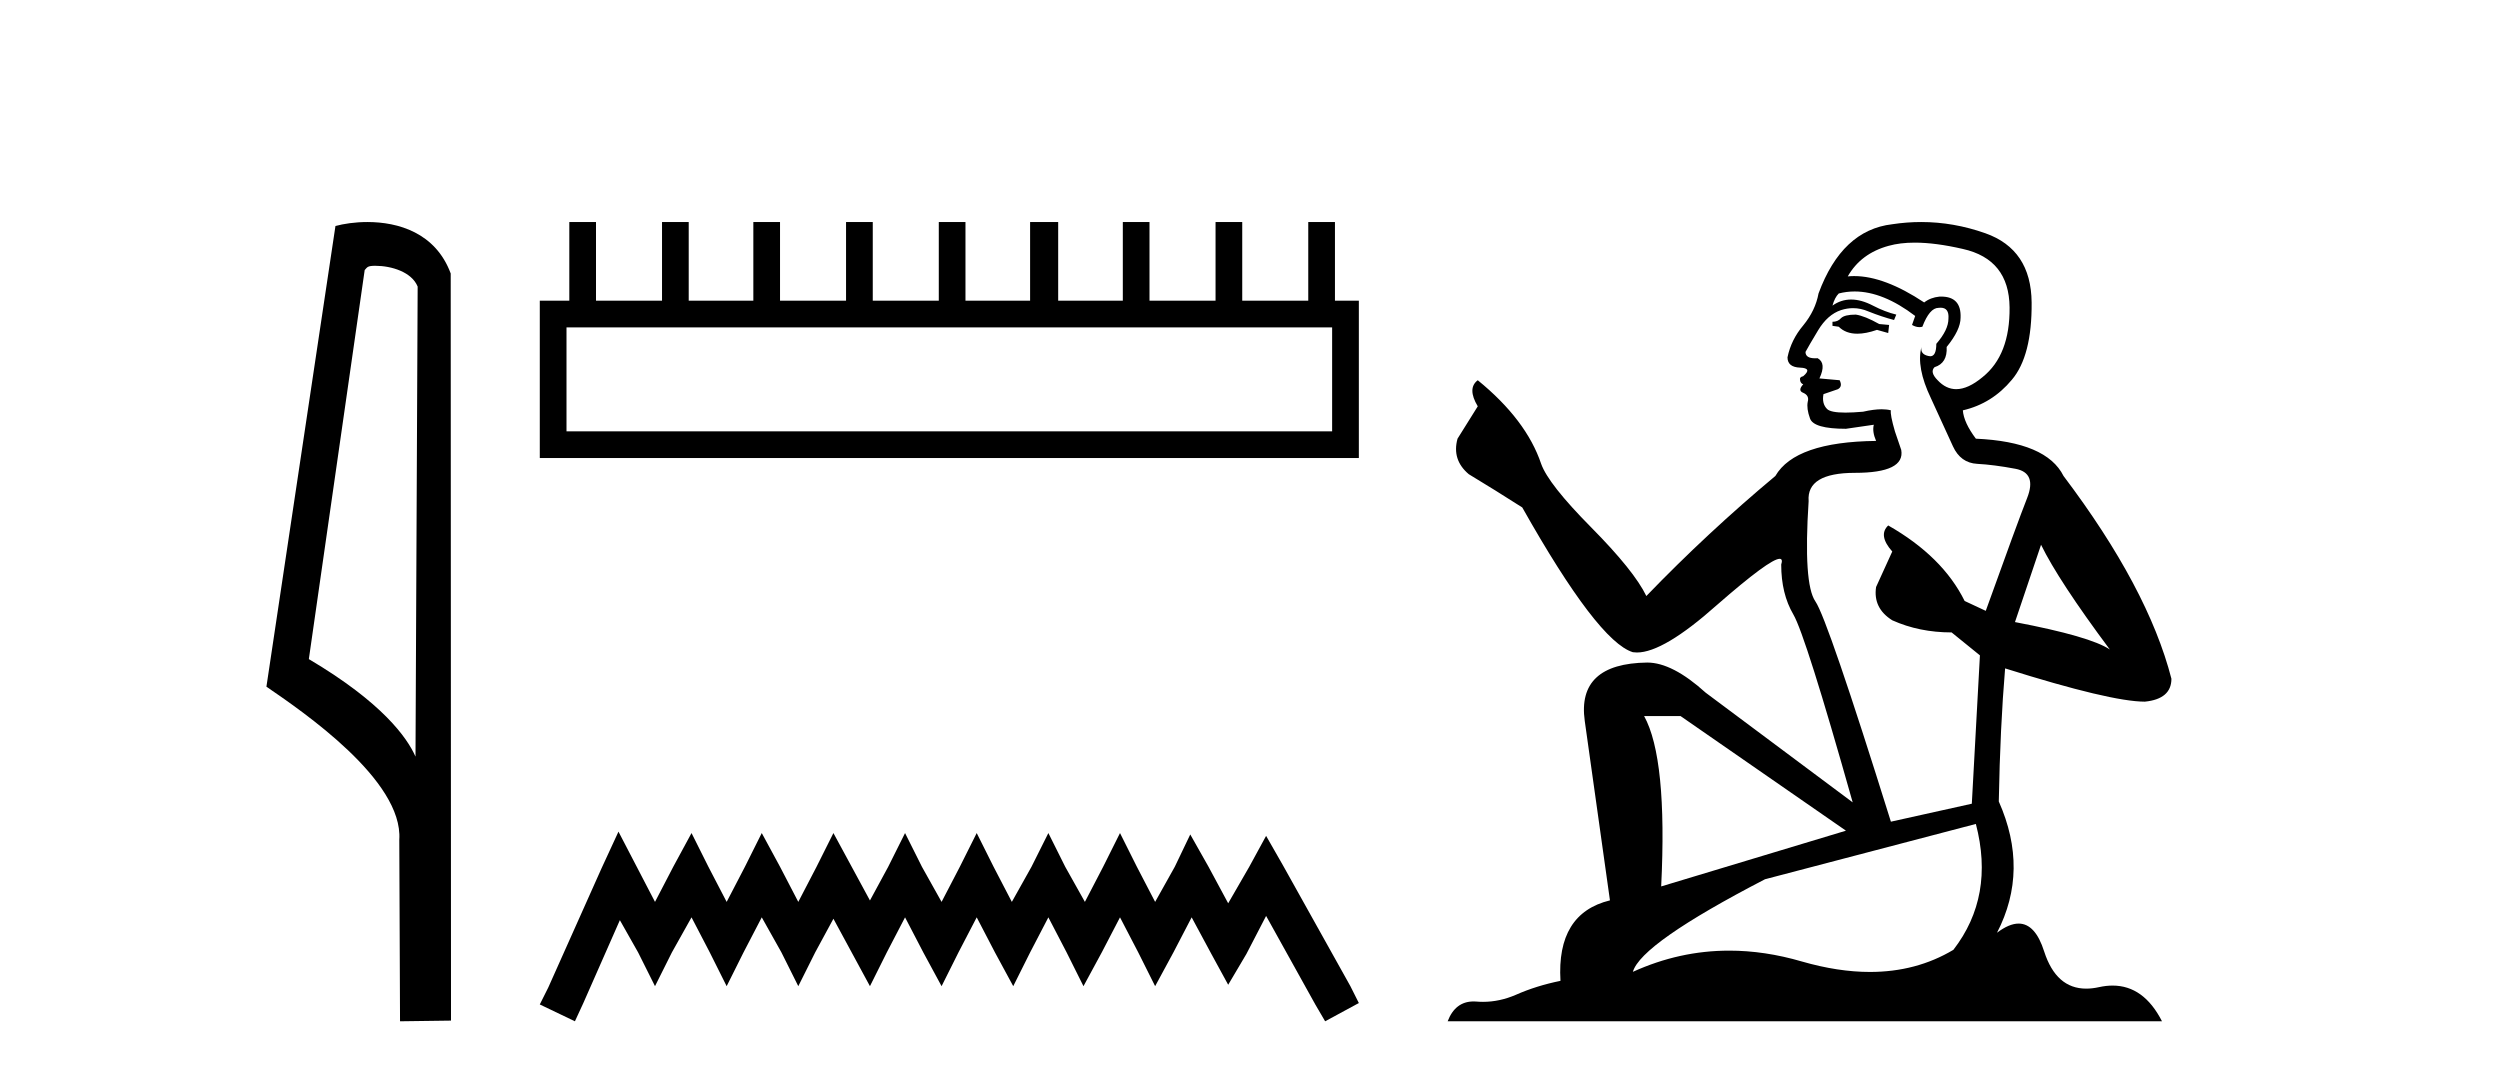
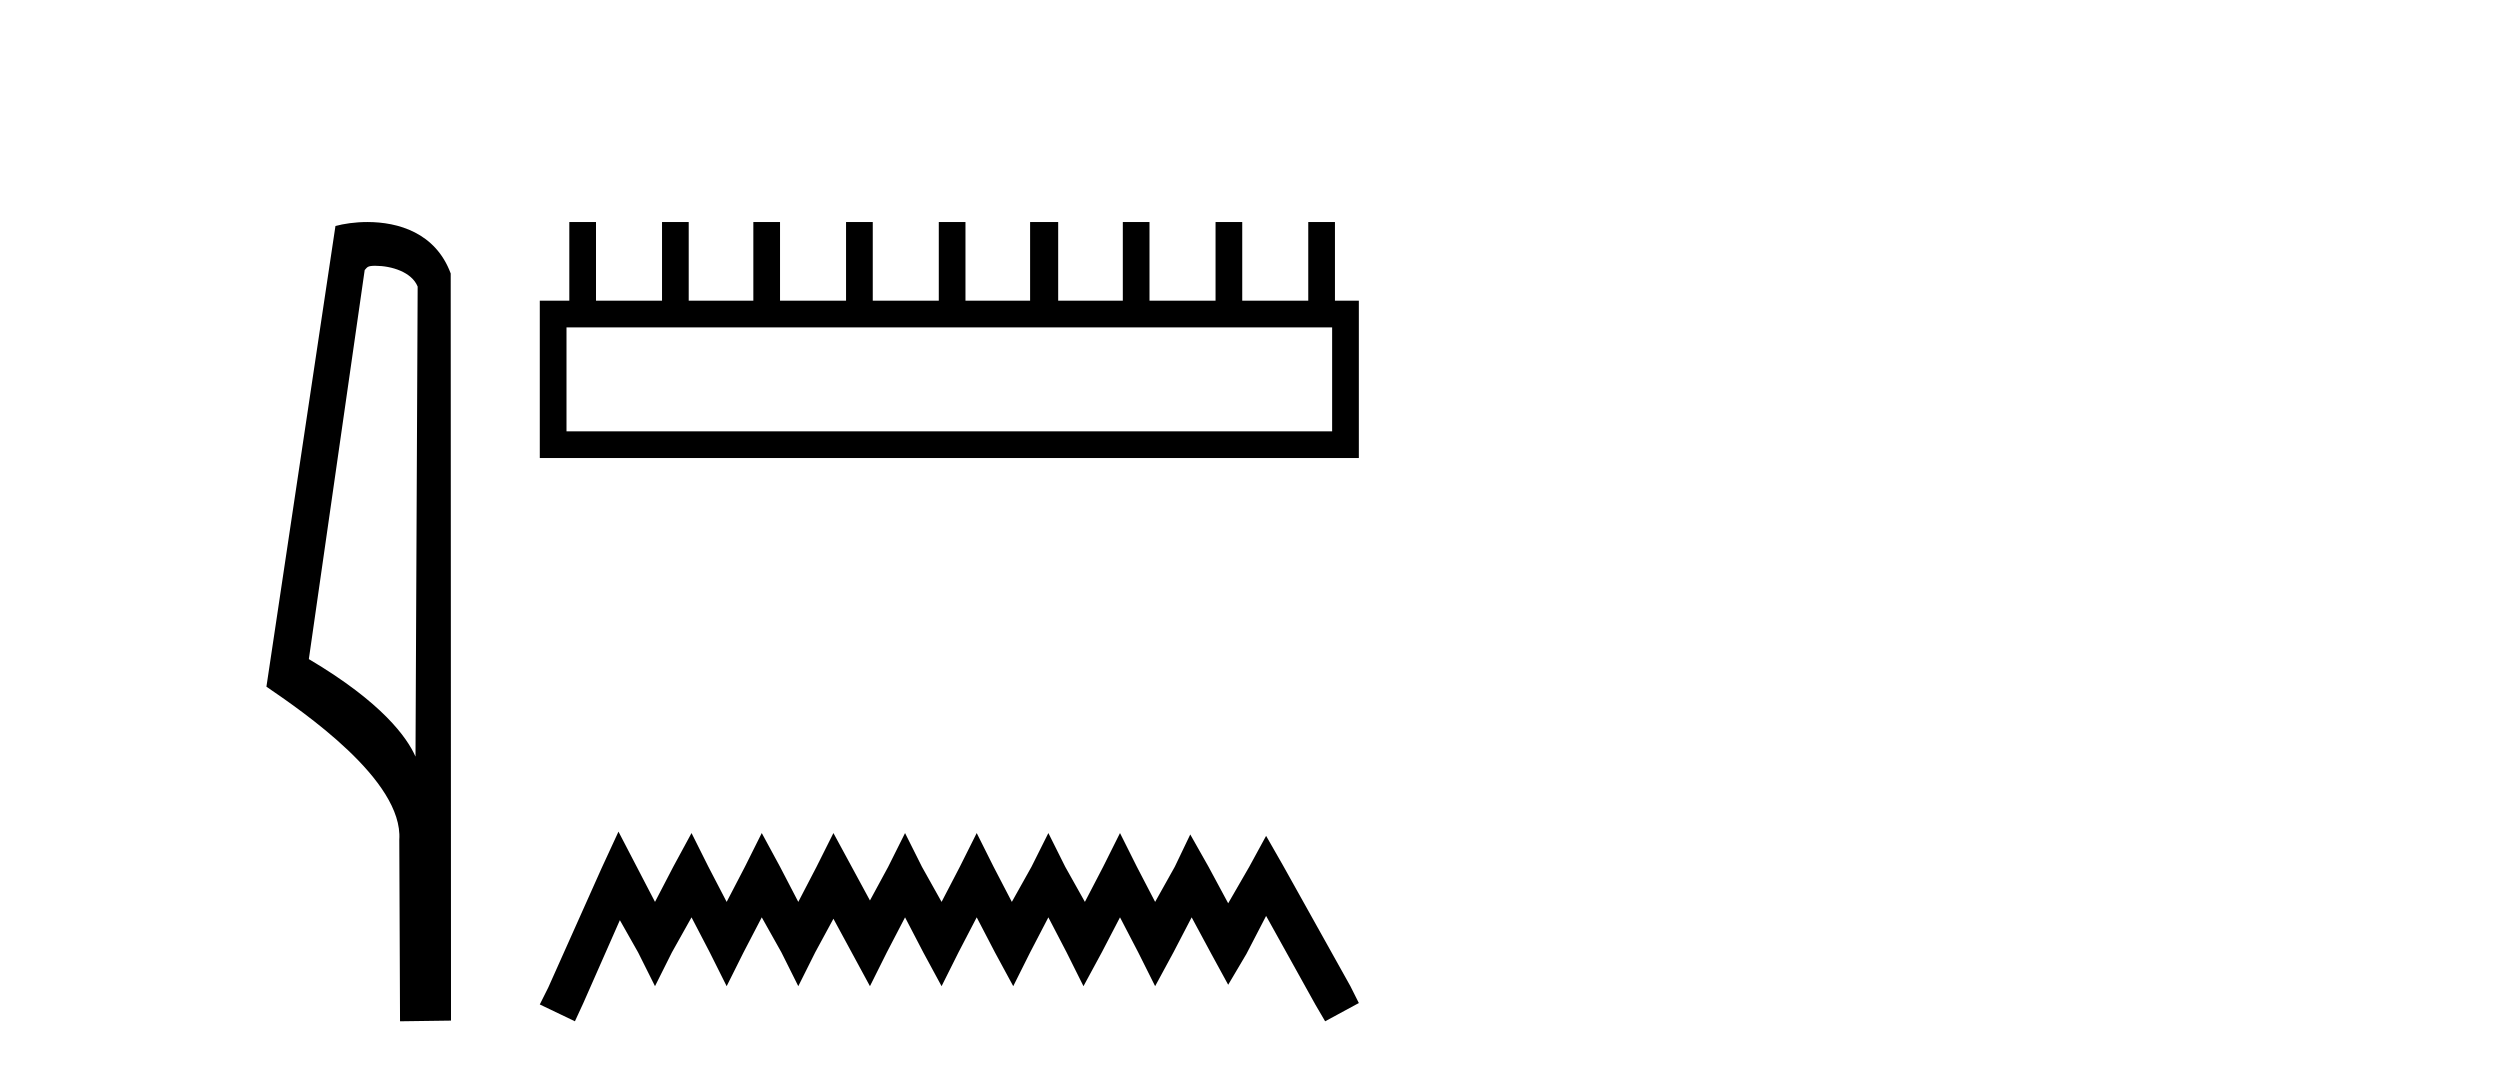
<svg xmlns="http://www.w3.org/2000/svg" width="95.0" height="41.0">
-   <path d="M 14.259 10.1 C 14.884 10.1 15.648 10.34 15.871 10.89 L 15.789 28.751 L 15.789 28.751 C 15.473 28.034 14.531 26.699 11.736 25.046 L 13.858 10.263 C 13.958 10.157 13.955 10.1 14.259 10.1 ZM 15.789 28.751 L 15.789 28.751 C 15.789 28.751 15.789 28.751 15.789 28.751 L 15.789 28.751 L 15.789 28.751 ZM 13.962 8.437 C 13.484 8.437 13.053 8.505 12.747 8.588 L 10.124 26.094 C 11.512 27.044 15.325 29.648 15.173 31.91 L 15.201 38.809 L 17.138 38.783 L 17.127 10.393 C 16.551 8.837 15.12 8.437 13.962 8.437 Z" style="fill:#000000;stroke:none" />
+   <path d="M 14.259 10.1 C 14.884 10.1 15.648 10.34 15.871 10.89 L 15.789 28.751 L 15.789 28.751 C 15.473 28.034 14.531 26.699 11.736 25.046 L 13.858 10.263 C 13.958 10.157 13.955 10.1 14.259 10.1 M 15.789 28.751 L 15.789 28.751 C 15.789 28.751 15.789 28.751 15.789 28.751 L 15.789 28.751 L 15.789 28.751 ZM 13.962 8.437 C 13.484 8.437 13.053 8.505 12.747 8.588 L 10.124 26.094 C 11.512 27.044 15.325 29.648 15.173 31.91 L 15.201 38.809 L 17.138 38.783 L 17.127 10.393 C 16.551 8.837 15.12 8.437 13.962 8.437 Z" style="fill:#000000;stroke:none" />
  <path d="M 50.621 12.441 L 50.621 16.391 L 21.527 16.391 L 21.527 12.441 ZM 21.634 8.437 L 21.634 11.426 L 20.512 11.426 L 20.512 17.405 L 51.636 17.405 L 51.636 11.426 L 50.728 11.426 L 50.728 8.437 L 49.714 8.437 L 49.714 11.426 L 47.205 11.426 L 47.205 8.437 L 46.191 8.437 L 46.191 11.426 L 43.681 11.426 L 43.681 8.437 L 42.667 8.437 L 42.667 11.426 L 40.211 11.426 L 40.211 8.437 L 39.144 8.437 L 39.144 11.426 L 36.688 11.426 L 36.688 8.437 L 35.674 8.437 L 35.674 11.426 L 33.165 11.426 L 33.165 8.437 L 32.15 8.437 L 32.15 11.426 L 29.641 11.426 L 29.641 8.437 L 28.627 8.437 L 28.627 11.426 L 26.171 11.426 L 26.171 8.437 L 25.157 8.437 L 25.157 11.426 L 22.648 11.426 L 22.648 8.437 Z" style="fill:#000000;stroke:none" />
  <path d="M 23.502 31.602 L 22.861 32.99 L 20.833 37.528 L 20.512 38.169 L 21.847 38.809 L 22.167 38.115 L 23.555 34.966 L 24.249 36.193 L 24.89 37.475 L 25.531 36.193 L 26.278 34.859 L 26.972 36.193 L 27.613 37.475 L 28.253 36.193 L 28.947 34.859 L 29.695 36.193 L 30.335 37.475 L 30.976 36.193 L 31.67 34.912 L 32.364 36.193 L 33.058 37.475 L 33.698 36.193 L 34.392 34.859 L 35.086 36.193 L 35.78 37.475 L 36.421 36.193 L 37.115 34.859 L 37.809 36.193 L 38.503 37.475 L 39.144 36.193 L 39.838 34.859 L 40.532 36.193 L 41.172 37.475 L 41.866 36.193 L 42.56 34.859 L 43.254 36.193 L 43.895 37.475 L 44.589 36.193 L 45.283 34.859 L 46.03 36.247 L 46.671 37.421 L 47.365 36.247 L 48.112 34.805 L 49.981 38.169 L 50.355 38.809 L 51.636 38.115 L 51.315 37.475 L 48.753 32.884 L 48.112 31.763 L 47.472 32.937 L 46.671 34.325 L 45.924 32.937 L 45.23 31.709 L 44.642 32.937 L 43.895 34.272 L 43.201 32.937 L 42.56 31.656 L 41.92 32.937 L 41.226 34.272 L 40.478 32.937 L 39.838 31.656 L 39.197 32.937 L 38.45 34.272 L 37.756 32.937 L 37.115 31.656 L 36.474 32.937 L 35.78 34.272 L 35.033 32.937 L 34.392 31.656 L 33.752 32.937 L 33.058 34.218 L 32.364 32.937 L 31.67 31.656 L 31.029 32.937 L 30.335 34.272 L 29.641 32.937 L 28.947 31.656 L 28.307 32.937 L 27.613 34.272 L 26.919 32.937 L 26.278 31.656 L 25.584 32.937 L 24.89 34.272 L 24.196 32.937 L 23.502 31.602 Z" style="fill:#000000;stroke:none" />
-   <path d="M 70.522 11.955 Q 70.095 11.955 69.958 12.091 Q 69.839 12.228 69.634 12.228 L 69.634 12.382 L 69.873 12.416 Q 70.138 12.681 70.578 12.681 Q 70.903 12.681 71.325 12.535 L 71.752 12.655 L 71.786 12.348 L 71.41 12.313 Q 70.864 12.006 70.522 11.955 ZM 72.76 9.22 Q 73.548 9.22 74.588 9.46 Q 76.347 9.853 76.364 11.681 Q 76.382 13.492 75.339 14.329 Q 74.788 14.788 74.336 14.788 Q 73.947 14.788 73.631 14.449 Q 73.324 14.141 73.512 13.953 Q 74.007 13.8 73.973 13.185 Q 74.502 12.535 74.502 12.074 Q 74.535 11.27 73.764 11.27 Q 73.732 11.27 73.699 11.271 Q 73.358 11.305 73.119 11.493 Q 71.607 10.491 70.458 10.491 Q 70.334 10.491 70.215 10.503 L 70.215 10.503 Q 70.71 9.631 71.769 9.341 Q 72.201 9.22 72.76 9.22 ZM 77.56 20.701 Q 78.227 22.068 80.174 24.682 Q 79.439 24.186 76.569 23.639 L 77.56 20.701 ZM 70.477 11.076 Q 71.555 11.076 72.777 12.006 L 72.657 12.348 Q 72.801 12.431 72.936 12.431 Q 72.994 12.431 73.05 12.416 Q 73.324 11.698 73.665 11.698 Q 73.706 11.693 73.743 11.693 Q 74.072 11.693 74.041 12.108 Q 74.041 12.535 73.58 13.065 Q 73.58 13.538 73.35 13.538 Q 73.314 13.538 73.272 13.526 Q 72.965 13.458 73.016 13.185 L 73.016 13.185 Q 72.811 13.953 73.375 15.132 Q 73.922 16.328 74.212 16.96 Q 74.502 17.592 75.134 17.626 Q 75.767 17.66 76.587 17.814 Q 77.407 17.968 77.031 18.925 Q 76.655 19.881 75.459 23.212 L 74.656 22.837 Q 73.819 21.145 71.752 19.967 L 71.752 19.967 Q 71.359 20.342 71.906 20.957 L 71.291 22.307 Q 71.171 23.11 71.906 23.571 Q 72.931 24.032 74.161 24.032 L 75.237 24.904 L 74.929 30.541 L 71.854 31.224 Q 69.446 23.52 68.985 22.854 Q 68.523 22.187 68.728 19.044 Q 68.643 17.968 70.488 17.968 Q 72.401 17.968 72.247 17.097 L 72.008 16.396 Q 71.82 15.747 71.854 15.593 Q 71.704 15.552 71.505 15.552 Q 71.205 15.552 70.795 15.645 Q 70.408 15.679 70.127 15.679 Q 69.565 15.679 69.429 15.542 Q 69.224 15.337 69.292 14.978 L 69.839 14.79 Q 70.027 14.688 69.907 14.449 L 69.138 14.38 Q 69.412 13.8 69.07 13.612 Q 69.019 13.615 68.973 13.615 Q 68.609 13.615 68.609 13.373 Q 68.728 13.15 69.087 12.553 Q 69.446 11.955 69.958 11.784 Q 70.189 11.71 70.416 11.71 Q 70.711 11.71 71 11.835 Q 71.513 12.04 71.974 12.16 L 72.059 11.955 Q 71.632 11.852 71.171 11.613 Q 70.727 11.382 70.343 11.382 Q 69.958 11.382 69.634 11.613 Q 69.719 11.305 69.873 11.152 Q 70.169 11.076 70.477 11.076 ZM 63.86 27.21 L 70.146 31.566 L 63.125 33.684 Q 63.364 28.816 62.476 27.21 ZM 75.083 31.31 Q 75.801 34.06 74.229 36.093 Q 72.821 36.934 71.059 36.934 Q 69.849 36.934 68.472 36.537 Q 67.061 36.124 65.709 36.124 Q 63.821 36.124 62.049 36.93 Q 62.356 35.854 67.071 33.411 L 75.083 31.31 ZM 73.005 8.437 Q 72.458 8.437 71.906 8.521 Q 69.992 8.743 69.104 11.152 Q 68.985 11.801 68.523 12.365 Q 68.062 12.911 67.925 13.578 Q 67.925 13.953 68.404 13.97 Q 68.882 13.988 68.523 14.295 Q 68.37 14.329 68.404 14.449 Q 68.421 14.568 68.523 14.603 Q 68.301 14.842 68.523 14.927 Q 68.762 15.03 68.694 15.269 Q 68.643 15.525 68.78 15.901 Q 68.916 16.294 70.146 16.294 L 71.205 16.14 L 71.205 16.14 Q 71.137 16.396 71.291 16.755 Q 68.216 16.789 67.464 18.087 Q 64.885 20.24 62.561 22.649 Q 62.1 21.692 60.46 20.035 Q 58.837 18.395 58.564 17.626 Q 58 15.952 56.155 14.449 Q 55.745 14.756 56.155 15.44 L 55.386 16.67 Q 55.164 17.472 55.813 18.019 Q 56.804 18.617 57.846 19.283 Q 60.716 24.374 62.049 24.784 Q 62.123 24.795 62.203 24.795 Q 63.217 24.795 65.243 22.99 Q 67.252 21.235 67.626 21.235 Q 67.757 21.235 67.686 21.453 Q 67.686 22.563 68.147 23.349 Q 68.609 24.135 70.402 30.49 L 64.816 26.322 Q 63.552 25.177 62.595 25.177 Q 59.913 25.211 60.221 27.398 L 61.178 34.214 Q 59.145 34.709 59.298 37.272 Q 58.376 37.46 57.607 37.801 Q 56.986 38.07 56.354 38.07 Q 56.22 38.07 56.087 38.058 Q 56.041 38.055 55.996 38.055 Q 55.3 38.055 55.011 38.809 L 82.156 38.809 Q 81.463 37.452 80.279 37.452 Q 80.032 37.452 79.764 37.511 Q 79.506 37.568 79.275 37.568 Q 78.135 37.568 77.68 36.161 Q 77.343 35.096 76.708 35.096 Q 76.346 35.096 75.886 35.444 Q 77.116 33.069 75.954 30.456 Q 76.006 27.62 76.194 25.399 Q 80.208 26.663 81.506 26.663 Q 82.514 26.561 82.514 25.792 Q 81.626 22.341 78.414 18.087 Q 77.765 16.789 75.083 16.67 Q 74.622 16.055 74.588 15.593 Q 75.698 15.337 76.45 14.432 Q 77.219 13.526 77.202 11.493 Q 77.184 9.478 75.442 8.863 Q 74.236 8.437 73.005 8.437 Z" style="fill:#000000;stroke:none" />
</svg>